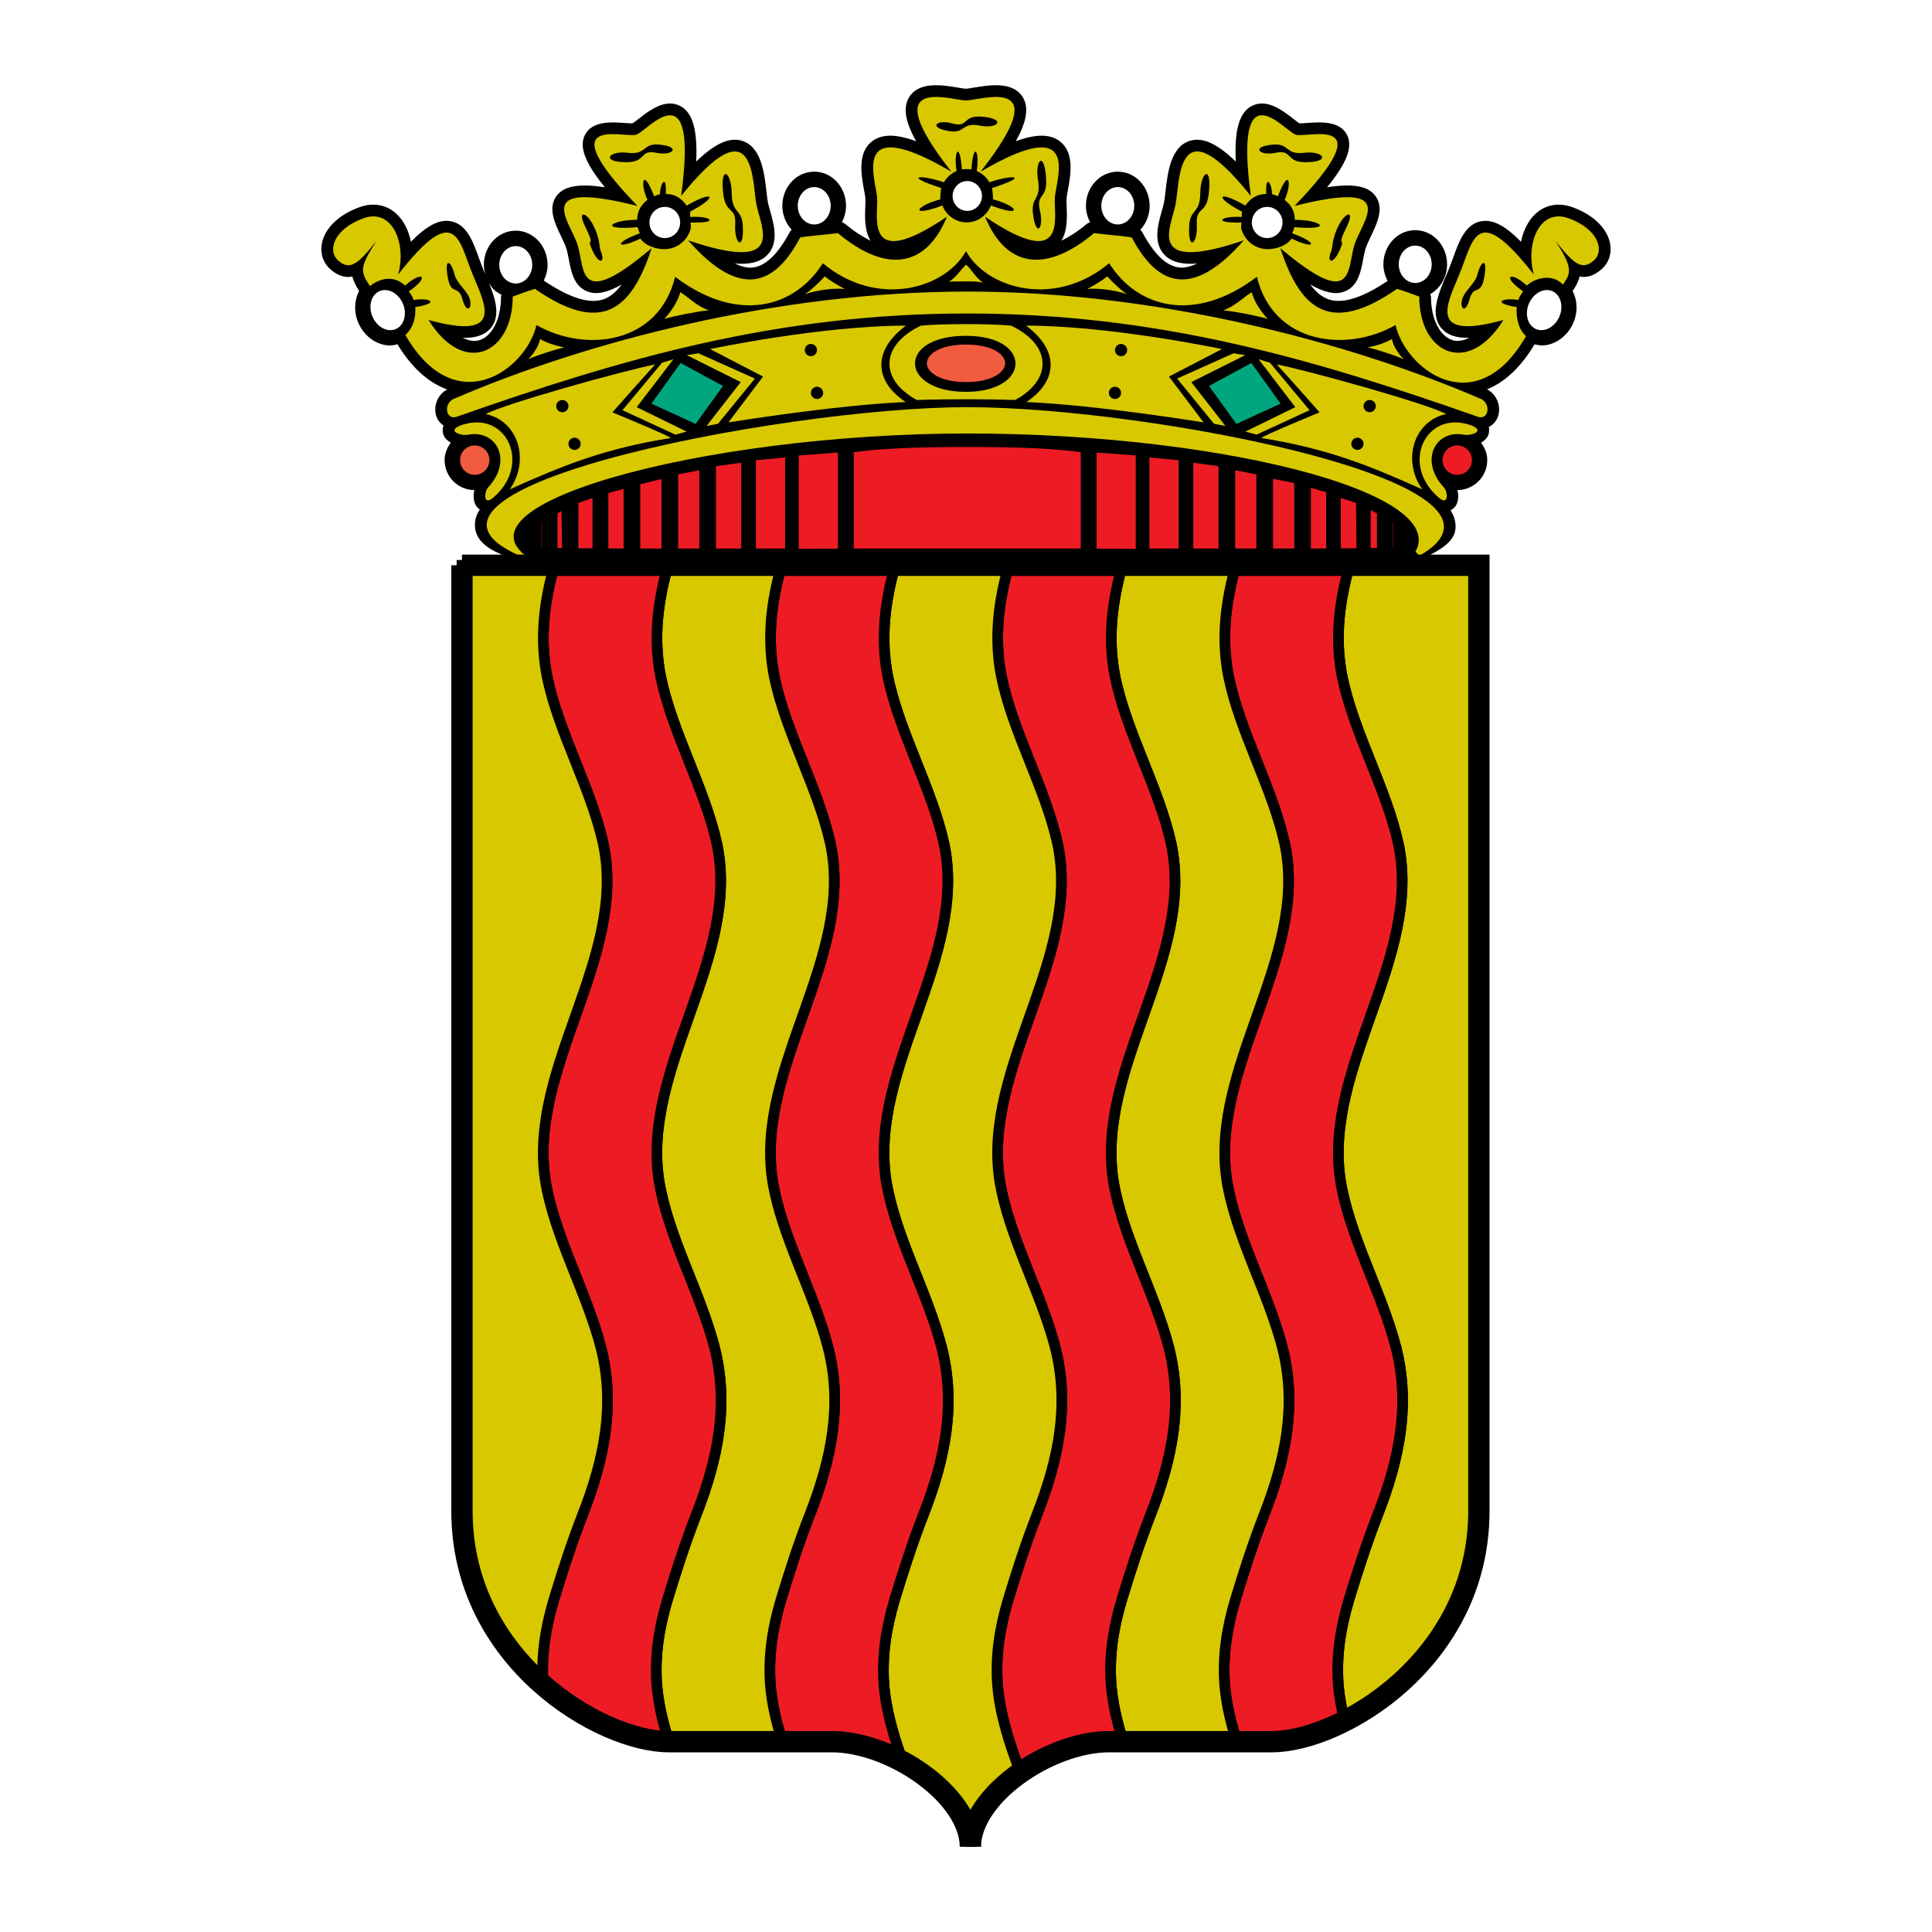
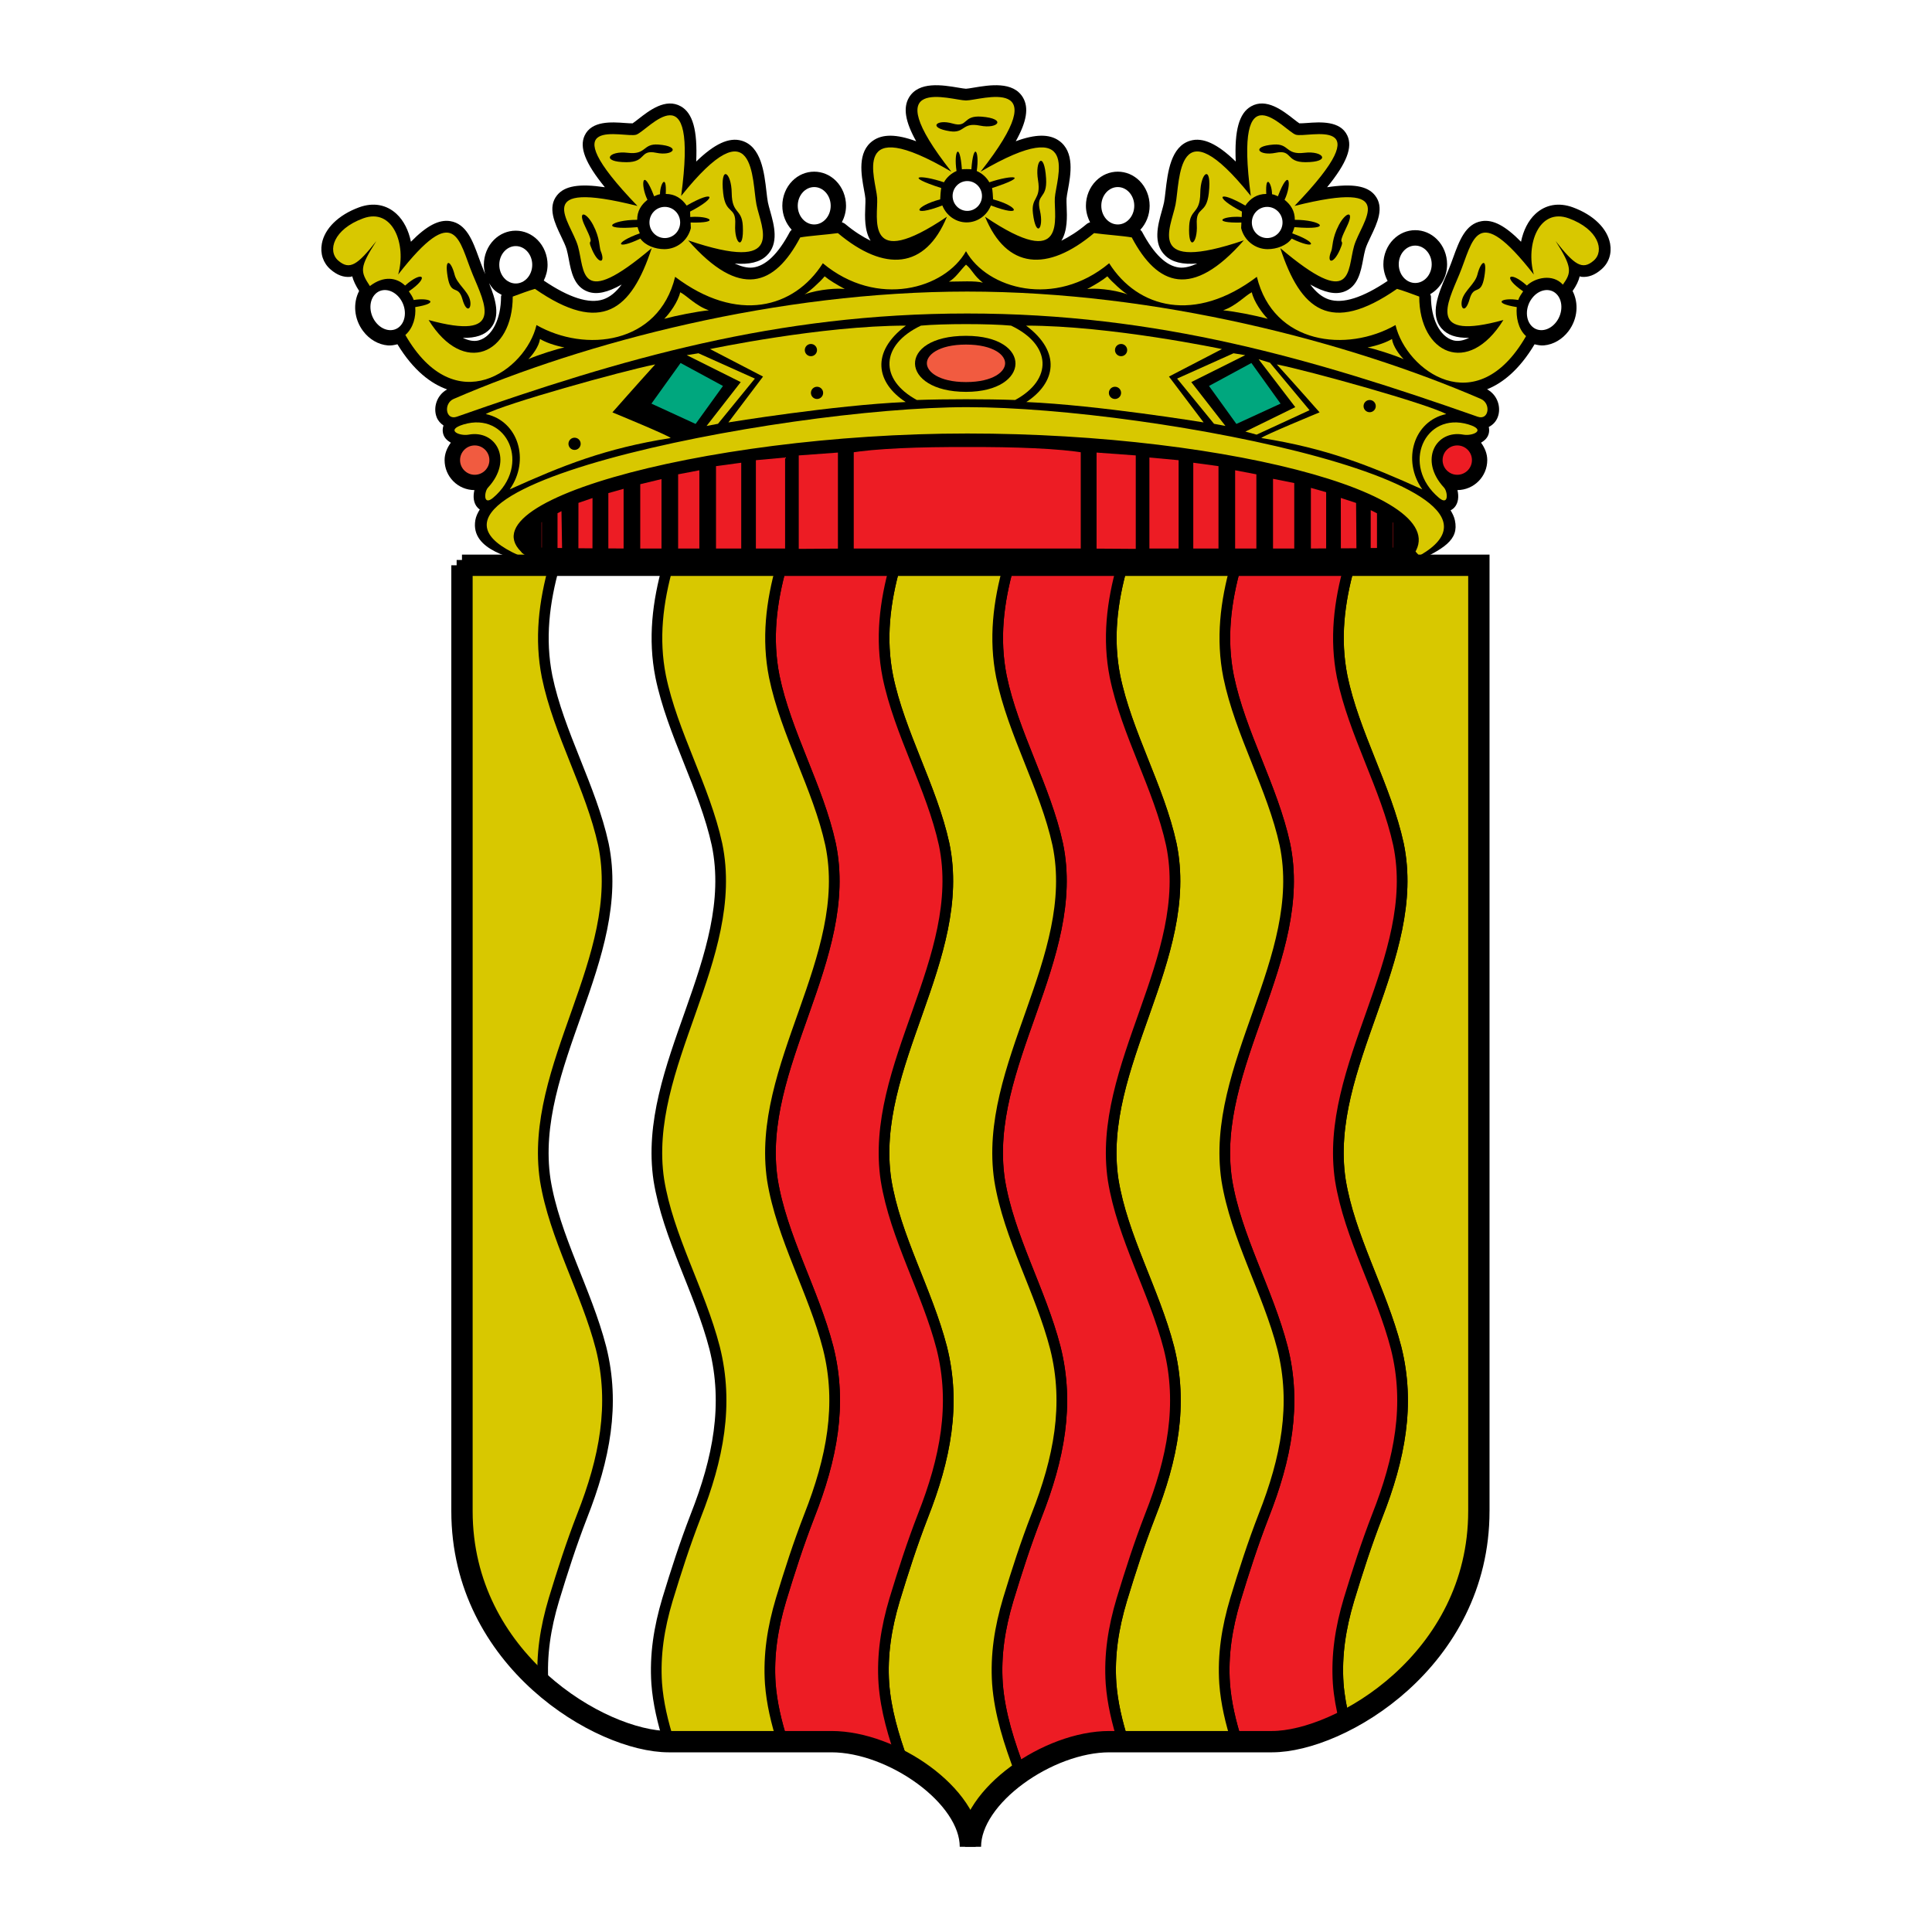
<svg xmlns="http://www.w3.org/2000/svg" version="1.0" id="Layer_1" x="0px" y="0px" width="192.756px" height="192.756px" viewBox="0 0 192.756 192.756" enable-background="new 0 0 192.756 192.756" xml:space="preserve">
  <g>
    <polygon fill-rule="evenodd" clip-rule="evenodd" fill="#FFFFFF" points="0,0 192.756,0 192.756,192.756 0,192.756 0,0  " />
    <path fill-rule="evenodd" clip-rule="evenodd" d="M160.64,24.306c-0.28-1.517-1.669-2.869-3.714-3.619   c-1.401-0.513-2.729-0.282-3.735,0.653c-0.72,0.668-1.211,1.657-1.438,2.78c-1.578-1.604-2.797-2.235-3.917-2.057   c-1.626,0.258-2.249,1.975-2.852,3.635c-0.148,0.41-0.303,0.834-0.47,1.236l-0.229,0.543c-0.779,1.834-1.664,3.914-0.453,5.297   c0.576,0.659,1.461,0.958,2.746,0.931c-0.551,0.265-1.097,0.391-1.605,0.246c-1.318-0.375-2.205-2.128-2.205-4.362   c0-0.088-0.057-0.157-0.075-0.241c0.996-0.575,1.683-1.688,1.683-2.982c0-0.939-0.366-1.845-1.008-2.486   c-0.589-0.59-1.36-0.915-2.171-0.915c-0.81,0-1.579,0.325-2.17,0.915c-0.641,0.64-1.008,1.546-1.008,2.486   c0,0.588,0.158,1.156,0.424,1.661c-2.49,1.675-4.474,2.313-5.874,1.844c-0.67-0.225-1.278-0.721-1.843-1.483   c1.419,0.804,2.486,1.027,3.36,0.717c1.401-0.497,1.686-2.009,1.914-3.224c0.068-0.364,0.133-0.707,0.219-1.007   c0.1-0.354,0.33-0.833,0.553-1.295c0.617-1.287,1.388-2.889,0.394-4.106c-0.751-0.921-2.188-1.177-4.763-0.792   c1.973-2.418,2.563-3.994,2.018-5.16c-0.702-1.494-2.701-1.347-4.025-1.25c-0.268,0.019-0.596,0.041-0.759,0.034   c-0.129-0.082-0.366-0.264-0.557-0.415c-1.093-0.856-2.744-2.148-4.269-1.274c-1.174,0.671-1.663,2.375-1.521,5.502   c-1.829-1.775-3.28-2.442-4.526-2.083c-1.966,0.566-2.265,3.178-2.484,5.085c-0.047,0.415-0.091,0.807-0.144,1.067   c-0.051,0.251-0.137,0.56-0.229,0.886c-0.384,1.364-0.908,3.232,0.358,4.435c0.684,0.648,1.711,0.903,3.184,0.784   c-0.642,0.289-1.253,0.464-1.802,0.399c-1.287-0.15-2.529-1.345-3.697-3.551c-0.044-0.084-0.119-0.142-0.182-0.211   c0.574-0.616,0.931-1.465,0.931-2.401c0-0.939-0.367-1.845-1.009-2.485c-0.589-0.59-1.36-0.915-2.171-0.915   c-0.81,0-1.58,0.325-2.17,0.915c-0.641,0.641-1.008,1.546-1.008,2.485c0,0.583,0.156,1.144,0.416,1.646   c-0.125,0.046-0.248,0.1-0.352,0.187c-0.881,0.739-1.715,1.259-2.513,1.656c0.623-1.007,0.569-2.398,0.527-3.407   c-0.012-0.308-0.022-0.599-0.012-0.788c0.012-0.186,0.071-0.514,0.135-0.861c0.28-1.517,0.702-3.81-0.892-4.927   c-0.959-0.673-2.345-0.665-4.308,0.059c1.1-1.965,1.317-3.351,0.717-4.364c-0.976-1.645-3.352-1.247-4.923-0.983   c-0.274,0.046-0.648,0.109-0.762,0.109s-0.488-0.063-0.762-0.109c-1.572-0.263-3.947-0.662-4.923,0.983   c-0.601,1.013-0.383,2.399,0.717,4.364c-1.963-0.724-3.348-0.732-4.308-0.059c-1.594,1.118-1.171,3.41-0.893,4.927   c0.064,0.347,0.125,0.675,0.136,0.861c0.012,0.189,0,0.479-0.013,0.787c-0.041,1.008-0.096,2.4,0.529,3.408   c-0.799-0.397-1.632-0.917-2.514-1.656c-0.104-0.087-0.226-0.141-0.35-0.187c0.256-0.49,0.415-1.046,0.415-1.646   c0-0.939-0.367-1.845-1.007-2.485c-0.59-0.59-1.361-0.915-2.171-0.915s-1.581,0.325-2.171,0.915   c-0.64,0.641-1.007,1.546-1.007,2.485c0,0.899,0.344,1.761,0.935,2.396c-0.065,0.071-0.142,0.13-0.187,0.217   c-1.167,2.206-2.411,3.4-3.697,3.551c-0.549,0.065-1.16-0.11-1.802-0.399c1.473,0.12,2.501-0.136,3.183-0.784   c1.268-1.203,0.743-3.071,0.359-4.435c-0.092-0.327-0.178-0.635-0.229-0.886c-0.052-0.261-0.097-0.653-0.145-1.067   c-0.218-1.907-0.519-4.519-2.483-5.085c-1.246-0.359-2.697,0.308-4.527,2.083c0.143-3.127-0.346-4.831-1.52-5.502   c-1.526-0.874-3.176,0.418-4.269,1.274c-0.192,0.151-0.428,0.333-0.557,0.415c-0.163,0.007-0.492-0.015-0.758-0.034   c-1.323-0.097-3.325-0.244-4.025,1.25c-0.547,1.167,0.044,2.742,2.017,5.16c-2.576-0.385-4.011-0.129-4.763,0.792   c-0.994,1.217-0.224,2.819,0.395,4.106c0.222,0.462,0.451,0.94,0.552,1.295c0.085,0.299,0.15,0.643,0.219,1.006   c0.229,1.215,0.513,2.727,1.914,3.224c0.874,0.311,1.942,0.087,3.36-0.717c-0.565,0.762-1.173,1.259-1.843,1.483   c-1.411,0.473-3.412-0.173-5.93-1.878c0.234-0.474,0.379-1.004,0.379-1.576c0-0.939-0.367-1.845-1.007-2.486   c-0.59-0.59-1.361-0.915-2.171-0.915c-0.81,0-1.581,0.325-2.171,0.915c-0.64,0.641-1.008,1.546-1.008,2.486   c0,0.322,0.059,0.635,0.141,0.94l-0.178-0.423c-0.167-0.402-0.32-0.827-0.47-1.237c-0.602-1.66-1.225-3.376-2.852-3.635   c-1.121-0.178-2.339,0.452-3.917,2.057c-0.227-1.123-0.718-2.111-1.438-2.78c-1.007-0.935-2.333-1.167-3.735-0.653   c-2.045,0.75-3.433,2.102-3.714,3.619c-0.184,0.998,0.131,1.937,0.864,2.574c0.648,0.564,1.295,0.807,1.98,0.743   c0.065-0.006,0.125-0.042,0.188-0.054c0.115,0.445,0.34,0.917,0.687,1.461c-0.625,1.202-0.523,2.784,0.404,4.011   c0.62,0.822,1.514,1.34,2.452,1.422c0.335,0.03,0.654-0.035,0.966-0.114c1.624,2.669,3.391,3.947,4.958,4.505   c-1.077,0.596-1.403,1.856-1.043,2.776c0.143,0.364,0.394,0.624,0.682,0.824c-0.109,0.297-0.093,0.581-0.042,0.793   c0.105,0.435,0.412,0.712,0.771,0.922c-0.372,0.509-0.62,1.093-0.62,1.735c0,0.801,0.312,1.554,0.878,2.12   c0.561,0.561,1.305,0.867,2.096,0.874c-0.146,0.614-0.114,1.299,0.332,1.766c0.023,0.024,0.095,0.094,0.205,0.169   c-0.219,0.351-0.383,0.704-0.444,1.064c-0.53,3.122,4.062,3.838,5.591,4.373c0.576,0.202,17.776,0.157,17.882,0.157   c0,0,13.654,0,13.742,0h11.856l17.335,0.038c0.088,0,12.534-0.038,12.64-0.038c0,0,13.793,0.082,14.316-0.157   c3.295-1.497,4.796-2.386,4.367-4.364c-0.072-0.335-0.23-0.664-0.427-0.988c0.192-0.104,0.317-0.22,0.35-0.254   c0.446-0.467,0.479-1.152,0.333-1.766c1.642-0.014,2.974-1.349,2.974-2.994c0-0.643-0.249-1.227-0.62-1.735   c0.358-0.211,0.665-0.488,0.771-0.922c0.042-0.177,0.06-0.405,0.002-0.649c0.389-0.193,0.711-0.517,0.888-0.968   c0.362-0.925,0.032-2.197-1.06-2.789c1.514-0.605,3.193-1.901,4.74-4.489c0.304,0.073,0.61,0.138,0.935,0.109   c0.938-0.083,1.831-0.601,2.451-1.422c0.924-1.223,1.03-2.802,0.408-4.003c0.372-0.53,0.598-1.002,0.708-1.466   c0.062,0.011,0.117,0.045,0.181,0.051c0.686,0.064,1.332-0.178,1.98-0.743C160.509,26.242,160.823,25.304,160.64,24.306   L160.64,24.306z M48.791,28.246c0.142,0.237,0.301,0.462,0.496,0.658c0.223,0.222,0.49,0.367,0.756,0.512   c-0.01,0.062-0.055,0.111-0.055,0.175c0,2.234-0.887,3.987-2.206,4.362c-0.508,0.145-1.054,0.019-1.605-0.246   c1.285,0.028,2.17-0.272,2.747-0.931C49.967,31.582,49.452,29.871,48.791,28.246L48.791,28.246z" />
    <path fill-rule="evenodd" clip-rule="evenodd" fill="#D8C800" d="M91.882,32.488c-4.065,1.932-4.167,5.387-0.406,7.42   c2.846-0.102,6.959-0.102,9.805,0c3.761-2.033,3.659-5.488-0.406-7.42C98.739,32.285,94.016,32.285,91.882,32.488L91.882,32.488z" />
    <path fill-rule="evenodd" clip-rule="evenodd" d="M96.378,39.095c6.481,0,6.685-5.59,0-5.59   C89.443,33.505,89.748,39.095,96.378,39.095L96.378,39.095z" />
    <path fill-rule="evenodd" clip-rule="evenodd" fill="#D8C800" d="M96.503,31.278c-19.084,0-34.534,4.534-50.923,10.298   c-1.127,0.396-1.353-1.328-0.319-1.775c13.167-5.689,32.29-10.712,51.243-10.712c18.952,0,38.075,5.023,51.241,10.712   c1.035,0.447,0.81,2.171-0.318,1.775C131.036,35.812,115.586,31.278,96.503,31.278L96.503,31.278z" />
    <path fill-rule="evenodd" clip-rule="evenodd" fill="#D8C800" d="M96.503,43.25c-26.584,0-53.218,7.357-43.035,12.83   c-19.546-6.84,24.366-15.458,43.035-15.458c18.668,0,60.117,8.07,43.856,15.458C147.257,49.787,123.087,43.25,96.503,43.25   L96.503,43.25z" />
    <polygon fill-rule="evenodd" clip-rule="evenodd" fill="#ED1C24" stroke="#000000" stroke-width="1.064" stroke-miterlimit="2.613" points="   79.159,44.943 84.132,44.58 84.132,55.263 79.159,55.296 79.159,44.943  " />
    <polygon fill-rule="evenodd" clip-rule="evenodd" fill="#ED1C24" stroke="#000000" stroke-width="1.064" stroke-miterlimit="2.613" points="   74.883,45.428 78.861,45.064 78.861,55.259 74.883,55.259 74.883,45.428  " />
    <polygon fill-rule="evenodd" clip-rule="evenodd" fill="#ED1C24" stroke="#000000" stroke-width="1.064" stroke-miterlimit="2.613" points="   70.905,46.042 74.485,45.557 74.485,55.259 70.905,55.259 70.905,46.042  " />
    <polygon fill-rule="evenodd" clip-rule="evenodd" fill="#ED1C24" stroke="#000000" stroke-width="1.064" stroke-miterlimit="2.613" points="   67.125,46.883 70.308,46.277 70.308,55.259 67.125,55.259 67.125,46.883  " />
    <polygon fill-rule="evenodd" clip-rule="evenodd" fill="#ED1C24" stroke="#000000" stroke-width="1.064" stroke-miterlimit="2.613" points="   63.346,47.888 66.529,47.125 66.529,55.259 63.346,55.259 63.346,47.888  " />
    <polygon fill-rule="evenodd" clip-rule="evenodd" fill="#ED1C24" stroke="#000000" stroke-width="1.064" stroke-miterlimit="2.613" points="   60.163,48.794 62.749,48.067 62.749,55.259 60.163,55.244 60.163,48.794  " />
    <polygon fill-rule="evenodd" clip-rule="evenodd" fill="#ED1C24" stroke="#000000" stroke-width="1.064" stroke-miterlimit="2.613" points="   57.18,49.793 59.648,48.944 59.642,55.244 57.174,55.229 57.18,49.793  " />
    <polygon fill-rule="evenodd" clip-rule="evenodd" fill="#ED1C24" stroke="#000000" stroke-width="1.064" stroke-miterlimit="2.613" points="   55.092,50.884 56.536,50.12 56.62,55.214 55.092,55.2 55.092,50.884  " />
    <polygon fill-rule="evenodd" clip-rule="evenodd" fill="#ED1C24" stroke="#000000" stroke-width="1.064" stroke-miterlimit="2.613" points="   53.5,51.816 54.594,51.127 54.594,55.17 53.5,55.155 53.5,51.816  " />
    <path fill-rule="evenodd" clip-rule="evenodd" fill="#ED1C24" stroke="#000000" stroke-width="1.064" stroke-miterlimit="2.613" d="   M52.188,54.082c0-1.476,0.797-1.728,0.797-1.728v2.64l-0.512-0.223C52.473,54.771,52.188,54.268,52.188,54.082L52.188,54.082z" />
    <polygon fill-rule="evenodd" clip-rule="evenodd" fill="#ED1C24" stroke="#000000" stroke-width="1.064" stroke-miterlimit="2.613" points="   113.847,44.943 108.873,44.58 108.873,55.263 113.847,55.296 113.847,44.943  " />
    <polygon fill-rule="evenodd" clip-rule="evenodd" fill="#ED1C24" stroke="#000000" stroke-width="1.064" stroke-miterlimit="2.613" points="   118.122,45.428 114.144,45.064 114.144,55.259 118.122,55.259 118.122,45.428  " />
    <polygon fill-rule="evenodd" clip-rule="evenodd" fill="#ED1C24" stroke="#000000" stroke-width="1.064" stroke-miterlimit="2.613" points="   122.101,46.042 118.521,45.557 118.521,55.259 122.101,55.259 122.101,46.042  " />
    <polygon fill-rule="evenodd" clip-rule="evenodd" fill="#ED1C24" stroke="#000000" stroke-width="1.064" stroke-miterlimit="2.613" points="   125.88,46.883 122.698,46.277 122.698,55.259 125.88,55.259 125.88,46.883  " />
    <polygon fill-rule="evenodd" clip-rule="evenodd" fill="#ED1C24" stroke="#000000" stroke-width="1.064" stroke-miterlimit="2.613" points="   129.66,47.753 126.478,47.125 126.478,55.259 129.66,55.259 129.66,47.753  " />
    <polygon fill-rule="evenodd" clip-rule="evenodd" fill="#ED1C24" stroke="#000000" stroke-width="1.064" stroke-miterlimit="2.613" points="   132.842,48.702 130.256,47.974 130.256,55.259 132.842,55.244 132.842,48.702  " />
    <polygon fill-rule="evenodd" clip-rule="evenodd" fill="#ED1C24" stroke="#000000" stroke-width="1.064" stroke-miterlimit="2.613" points="   135.826,49.793 133.24,48.944 133.247,55.244 135.866,55.229 135.826,49.793  " />
    <polygon fill-rule="evenodd" clip-rule="evenodd" fill="#ED1C24" stroke="#000000" stroke-width="1.064" stroke-miterlimit="2.613" points="   137.914,50.884 136.224,50.036 136.224,55.214 137.914,55.2 137.914,50.884  " />
    <polygon fill-rule="evenodd" clip-rule="evenodd" fill="#ED1C24" stroke="#000000" stroke-width="1.064" stroke-miterlimit="2.613" points="   139.506,51.849 138.412,51.127 138.412,55.17 139.506,55.155 139.506,51.849  " />
    <path fill-rule="evenodd" clip-rule="evenodd" fill="#ED1C24" stroke="#000000" stroke-width="1.064" stroke-miterlimit="2.613" d="   M140.699,54.45c-0.029-1.728-0.697-2.251-0.697-2.251v2.912l0.437-0.086C140.438,55.024,140.705,54.804,140.699,54.45   L140.699,54.45z" />
    <path fill-rule="evenodd" clip-rule="evenodd" fill="#ED1C24" stroke="#000000" stroke-width="1.064" stroke-miterlimit="2.613" d="   M96.503,44.072c4.656-0.028,9.333,0.144,11.856,0.599v10.588H96.503H84.646V44.671C87.169,44.216,91.847,44.044,96.503,44.072   L96.503,44.072z" />
    <path fill-rule="evenodd" clip-rule="evenodd" fill="#D8C800" d="M96.378,10.024c-1.449,0-9.202-2.742-1.453,7.11   c-10.219-5.986-7.524,0.748-7.411,2.619c0.112,1.871-1.349,7.482,6.961,1.871c-2.157,5.243-6.217,5.544-10.878,1.634   c-1.108,0.154-2.928,0.277-3.759,0.431c-2.555,4.832-6.014,6.185-11.18,0.292c9.863,3.34,7.281-1.235,6.815-3.563   c-0.466-2.327-0.064-10.174-7.515-0.865c1.746-12.928-3.312-6.504-4.476-6.117c-1.165,0.388-8.848-2.198,0.116,7.111   c-10.826-2.715-6.636,1.552-5.937,4.008c0.698,2.457,0.024,6.408,7.359,0.202c-2.023,6.169-4.994,8.682-11.646,4.064   c-0.554,0.154-1.386,0.461-2.218,0.769c0,5.696-4.879,8.009-8.394,2.338c7.635,2.099,5.628-1.583,4.399-4.544   c-1.403-3.379-1.642-7.417-7.438,0.007c0.851-2.996-0.522-6.693-3.491-5.605c-2.968,1.087-3.591,3.249-2.484,4.213   c1.143,0.995,1.944,0.414,3.802-1.95c-1.693,2.649-1.619,3.013-0.646,4.491c1.39-1.062,2.67-0.853,3.514-0.048   c1.733-1.55,2.519-0.888,0.373,0.574c0.187,0.274,0.378,0.54,0.485,0.865c1.568-0.267,2.723,0.296,0.152,0.709   c0.083,0.953-0.187,2.076-0.985,2.781c4.961,8.633,12.029,3.521,13.082-0.991c4.851,2.771,12.179,1.955,13.833-4.812   c6.166,4.662,11.879,3.158,14.736-1.354c5.413,4.512,12.179,2.557,14.284-1.203c2.104,3.759,8.872,5.714,14.284,1.203   c2.857,4.512,8.571,6.016,14.735,1.354c1.654,6.767,8.983,7.582,13.834,4.812c1.053,4.511,8.062,9.739,13.023,1.105   c-0.798-0.706-1.01-1.942-0.927-2.896c-2.571-0.413-1.416-0.976,0.151-0.709c0.107-0.326,0.3-0.591,0.486-0.865   c-2.146-1.462-1.361-2.124,0.372-0.574c0.844-0.805,2.586-1.201,3.593-0.093c0.855-1.208,0.968-1.701-0.725-4.35   c1.857,2.363,2.659,2.945,3.802,1.95c1.108-0.964,0.484-3.126-2.483-4.213c-2.97-1.087-4.342,2.61-3.491,5.605   c-5.797-7.423-6.035-3.386-7.438-0.007c-1.229,2.961-3.235,6.644,4.398,4.544c-3.515,5.671-8.395,3.358-8.395-2.338   c-0.831-0.308-1.663-0.615-2.217-0.769c-6.652,4.618-9.623,2.105-11.646-4.064c7.335,6.206,6.661,2.254,7.359-0.202   c0.698-2.456,4.889-6.723-5.938-4.008c8.965-9.309,1.281-6.723,0.117-7.111c-1.164-0.388-6.221-6.812-4.476,6.117   c-7.451-9.309-7.049-1.462-7.515,0.865c-0.466,2.328-3.048,6.903,6.814,3.563c-5.165,5.893-8.624,4.54-11.18-0.292   c-0.832-0.154-2.65-0.277-3.76-0.431c-4.661,3.91-8.72,3.609-10.877-1.634c8.31,5.612,6.85,0,6.962-1.871   c0.112-1.871,2.807-8.605-7.412-2.619C105.58,7.282,97.827,10.024,96.378,10.024L96.378,10.024z" />
-     <polygon fill-rule="evenodd" clip-rule="evenodd" fill="#D8C800" points="68.505,43.059 67.387,43.364 62.102,40.925    66.052,36.188 67.184,35.843 63.524,40.62 68.505,43.059  " />
    <polygon fill-rule="evenodd" clip-rule="evenodd" fill="#D8C800" points="70.495,42.498 71.633,42.282 75.314,37.772    69.687,35.247 68.519,35.433 73.902,38.122 70.495,42.498  " />
    <path fill-rule="evenodd" clip-rule="evenodd" fill="#F15B40" stroke="#000000" stroke-width="0.731" stroke-miterlimit="2.613" d="   M96.378,38.485c5.668,0,5.715-4.473,0-4.473C90.662,34.013,90.71,38.485,96.378,38.485L96.378,38.485z" />
    <path fill-rule="evenodd" clip-rule="evenodd" fill="#D8C800" d="M70.842,34.826l5.286,2.744l-3.456,4.574   c0,0,10.571-1.728,17.686-2.033c-2.948-1.931-3.51-4.98,0.023-7.623C81.921,32.488,70.842,34.826,70.842,34.826L70.842,34.826z" />
    <path fill-rule="evenodd" clip-rule="evenodd" d="M80.295,34.928c0-0.337,0.272-0.61,0.609-0.61s0.61,0.273,0.61,0.61   c0,0.336-0.273,0.61-0.61,0.61S80.295,35.265,80.295,34.928L80.295,34.928z" />
    <path fill-rule="evenodd" clip-rule="evenodd" d="M80.905,39.197c0-0.336,0.273-0.61,0.61-0.61s0.61,0.273,0.61,0.61   c0,0.337-0.273,0.61-0.61,0.61S80.905,39.534,80.905,39.197L80.905,39.197z" />
    <polygon fill-rule="evenodd" clip-rule="evenodd" fill="#00A77E" stroke="#000000" stroke-width="0.731" stroke-miterlimit="2.613" points="   67.793,35.741 64.439,40.417 69.521,42.754 72.672,38.384 67.793,35.741  " />
    <path fill-rule="evenodd" clip-rule="evenodd" fill="#D8C800" d="M65.369,36.358c-3.416,0.684-15.027,3.929-16.905,4.953   c3.244,0.683,4.439,4.611,2.391,7.515c5.293-2.391,9.562-4.1,16.052-5.124c0-0.17-5.806-2.561-5.806-2.561   S63.662,38.236,65.369,36.358L65.369,36.358z" />
-     <path fill-rule="evenodd" clip-rule="evenodd" d="M55.495,40.518c0-0.337,0.273-0.61,0.61-0.61c0.337,0,0.61,0.273,0.61,0.61   s-0.273,0.61-0.61,0.61C55.768,41.128,55.495,40.855,55.495,40.518L55.495,40.518z" />
    <path fill-rule="evenodd" clip-rule="evenodd" d="M56.715,44.278c0-0.336,0.273-0.609,0.609-0.609c0.337,0,0.61,0.273,0.61,0.609   c0,0.337-0.273,0.61-0.61,0.61C56.988,44.889,56.715,44.615,56.715,44.278L56.715,44.278z" />
    <path fill-rule="evenodd" clip-rule="evenodd" fill="#D8C800" d="M46.246,42.348c4.371-1.321,6.81,4.065,2.948,7.318   c-1.011,0.851-0.88-0.615-0.508-1.016c2.541-2.744,0.813-5.793-1.932-5.285C45.86,43.53,44.375,42.914,46.246,42.348L46.246,42.348   z" />
    <path fill-rule="evenodd" clip-rule="evenodd" fill="#F15B40" stroke="#000000" stroke-width="0.731" stroke-miterlimit="2.613" d="   M45.534,45.905c0-1.011,0.819-1.83,1.829-1.83c1.011,0,1.83,0.819,1.83,1.83c0,1.01-0.819,1.83-1.83,1.83   C46.353,47.735,45.534,46.916,45.534,45.905L45.534,45.905z" />
    <polygon fill-rule="evenodd" clip-rule="evenodd" fill="#D8C800" points="124.252,43.059 125.37,43.364 130.654,40.925    126.704,36.188 125.572,35.843 129.231,40.62 124.252,43.059  " />
    <polygon fill-rule="evenodd" clip-rule="evenodd" fill="#D8C800" points="122.262,42.498 121.122,42.282 117.441,37.772    123.068,35.247 124.236,35.433 118.854,38.122 122.262,42.498  " />
    <path fill-rule="evenodd" clip-rule="evenodd" fill="#D8C800" d="M121.913,34.826l-5.285,2.744l3.456,4.574   c0,0-10.571-1.728-17.686-2.033c2.947-1.931,3.511-4.98-0.024-7.623C110.835,32.488,121.913,34.826,121.913,34.826L121.913,34.826z   " />
    <path fill-rule="evenodd" clip-rule="evenodd" d="M112.46,34.928c0-0.337-0.272-0.61-0.608-0.61c-0.337,0-0.61,0.273-0.61,0.61   c0,0.336,0.273,0.61,0.61,0.61C112.188,35.538,112.46,35.265,112.46,34.928L112.46,34.928z" />
    <path fill-rule="evenodd" clip-rule="evenodd" d="M111.852,39.197c0-0.336-0.273-0.61-0.61-0.61s-0.61,0.273-0.61,0.61   c0,0.337,0.273,0.61,0.61,0.61S111.852,39.534,111.852,39.197L111.852,39.197z" />
    <polygon fill-rule="evenodd" clip-rule="evenodd" fill="#00A77E" stroke="#000000" stroke-width="0.731" stroke-miterlimit="2.613" points="   124.962,35.741 128.317,40.417 123.235,42.754 120.084,38.384 124.962,35.741  " />
    <path fill-rule="evenodd" clip-rule="evenodd" fill="#D8C800" d="M127.387,36.358c3.415,0.684,15.026,3.929,16.905,4.953   c-3.244,0.683-4.439,4.611-2.39,7.515c-5.294-2.391-9.563-4.1-16.053-5.124c0-0.17,5.806-2.561,5.806-2.561   S129.095,38.236,127.387,36.358L127.387,36.358z" />
    <path fill-rule="evenodd" clip-rule="evenodd" d="M137.261,40.518c0-0.337-0.272-0.61-0.609-0.61s-0.61,0.273-0.61,0.61   s0.273,0.61,0.61,0.61S137.261,40.855,137.261,40.518L137.261,40.518z" />
-     <path fill-rule="evenodd" clip-rule="evenodd" d="M136.041,44.278c0-0.336-0.272-0.609-0.609-0.609s-0.61,0.273-0.61,0.609   c0,0.337,0.273,0.61,0.61,0.61S136.041,44.615,136.041,44.278L136.041,44.278z" />
    <path fill-rule="evenodd" clip-rule="evenodd" fill="#D8C800" d="M146.51,42.348c-4.37-1.321-6.809,4.065-2.947,7.318   c1.011,0.851,0.879-0.615,0.509-1.016c-2.541-2.744-0.814-5.793,1.931-5.285C146.896,43.53,148.382,42.914,146.51,42.348   L146.51,42.348z" />
    <path fill-rule="evenodd" clip-rule="evenodd" fill="#ED1C24" stroke="#000000" stroke-width="0.731" stroke-miterlimit="2.613" d="   M143.562,45.905c0-1.011,0.819-1.83,1.829-1.83c1.011,0,1.83,0.819,1.83,1.83c0,1.01-0.819,1.83-1.83,1.83   C144.382,47.735,143.562,46.916,143.562,45.905L143.562,45.905z" />
    <path fill-rule="evenodd" clip-rule="evenodd" fill="#D8C800" d="M53.877,33.821c-0.105,0.742-0.741,1.589-1.165,2.014   c0.954-0.424,2.967-1.06,3.603-1.166C55.255,34.458,54.408,34.139,53.877,33.821L53.877,33.821z" />
    <path fill-rule="evenodd" clip-rule="evenodd" fill="#D8C800" d="M67.864,29.159c-0.212,0.954-1.06,2.119-1.589,2.649   c1.166-0.317,3.285-0.741,4.45-0.848C69.454,30.536,68.5,29.477,67.864,29.159L67.864,29.159z" />
    <path fill-rule="evenodd" clip-rule="evenodd" fill="#D8C800" d="M82.274,27.569c-0.423,0.529-1.589,1.589-2.013,1.801   c1.483-0.53,3.391-0.636,4.026-0.53C83.334,28.311,82.805,27.993,82.274,27.569L82.274,27.569z" />
    <path fill-rule="evenodd" clip-rule="evenodd" fill="#D8C800" d="M96.378,26.403c-0.541,0.53-1.07,1.378-1.707,1.695   c1.06,0,2.649-0.105,3.391,0.106C97.108,27.463,97.024,26.933,96.378,26.403L96.378,26.403z" />
    <path fill-rule="evenodd" clip-rule="evenodd" fill="#D8C800" d="M138.878,33.821c0.105,0.742,0.742,1.589,1.166,2.014   c-0.954-0.424-2.968-1.06-3.604-1.166C137.501,34.458,138.348,34.139,138.878,33.821L138.878,33.821z" />
    <path fill-rule="evenodd" clip-rule="evenodd" fill="#D8C800" d="M124.892,29.159c0.212,0.954,1.061,2.119,1.589,2.649   c-1.165-0.317-3.285-0.741-4.45-0.848C123.302,30.536,124.256,29.477,124.892,29.159L124.892,29.159z" />
    <path fill-rule="evenodd" clip-rule="evenodd" fill="#D8C800" d="M110.481,27.569c0.424,0.529,1.589,1.589,2.013,1.801   c-1.482-0.53-3.391-0.636-4.026-0.53C109.422,28.311,109.951,27.993,110.481,27.569L110.481,27.569z" />
    <path fill-rule="evenodd" clip-rule="evenodd" d="M46.132,29.841c-0.431-1.53-1.137-0.242-1.47-2.23   c-0.333-1.99,0.341-1.606,0.693-0.213c0.231,0.917,1.281,1.591,1.523,2.482C47.122,30.771,46.562,31.372,46.132,29.841   L46.132,29.841z" />
    <path fill-rule="evenodd" clip-rule="evenodd" d="M58.381,22.598c-0.806-1.653,0.088-1.49,0.792-0.158   c0.703,1.333,0.611,2.247,0.759,2.603c0.507,1.213-0.182,1.397-0.847-0.097C58.42,23.451,59.521,24.937,58.381,22.598   L58.381,22.598z" />
    <path fill-rule="evenodd" clip-rule="evenodd" d="M62.621,15.244c-1.901-0.235-2.746,0.938-0.106,0.938   c2.01,0,1.268-1.29,2.957-0.938c1.69,0.352,2.552-0.648,0.212-0.822C64.099,14.305,64.521,15.478,62.621,15.244L62.621,15.244z" />
    <path fill-rule="evenodd" clip-rule="evenodd" d="M73.004,19.269c-0.022-2.124-1.174-2.913-0.852-0.002   c0.245,2.214,1.307,1.239,1.199,3.145c-0.108,1.906,0.89,2.733,0.76,0.133C74.023,20.784,73.026,21.393,73.004,19.269   L73.004,19.269z" />
    <path fill-rule="evenodd" clip-rule="evenodd" fill="#D8C800" d="M89.318,17.973c0.331-2.016-0.628-2.998-0.806-0.176   c-0.135,2.147,1.032,1.44,0.613,3.223c-0.418,1.783,0.39,2.77,0.698,0.281C90.031,19.616,88.986,19.988,89.318,17.973   L89.318,17.973z" />
    <path fill-rule="evenodd" clip-rule="evenodd" d="M97.771,12.533c1.815,0.368,2.699-0.698,0.158-0.895   c-1.933-0.151-1.298,1.146-2.902,0.682c-1.604-0.465-2.494,0.433-0.253,0.774C96.291,13.326,95.956,12.166,97.771,12.533   L97.771,12.533z" />
    <path fill-rule="evenodd" clip-rule="evenodd" d="M68.508,20.512c2.852-1.642,3.09-0.812,0.344,0.596l0.016,0.543   c1.958-0.156,3.111,0.627,0.034,0.55l0.025,0.555c-0.291,1.206-1.364,2.102-2.646,2.102c-0.907,0-1.898-0.36-2.393-1.052   c-2.429,1.173-2.698,0.415-0.057-0.524c-0.059-0.15-0.183-0.458-0.216-0.62c-4.013,0.352-2.684-0.732-0.043-0.732   c0-0.878,0.392-1.491,1.024-1.996c-0.739-1.524-0.496-3.399,0.666-0.35c0.202-0.088,0.362-0.17,0.586-0.206   c0-1.056,0.681-2.14,0.576-0.028C67.343,19.349,68.015,19.804,68.508,20.512L68.508,20.512z" />
    <path fill-rule="evenodd" clip-rule="evenodd" d="M103.563,17.973c-0.332-2.016,0.629-2.998,0.805-0.176   c0.136,2.147-1.032,1.44-0.612,3.223c0.417,1.783-0.391,2.77-0.698,0.281C102.85,19.616,103.895,19.988,103.563,17.973   L103.563,17.973z" />
    <path fill-rule="evenodd" clip-rule="evenodd" d="M96.44,22.188c-1.105,0-2.035-0.711-2.423-1.689   c-3.26,1.245-2.761,0.07-0.214-0.609c0-0.21,0.056-0.935,0.102-1.131c-3.871-1.245-2.072-1.364,0.271-0.572   c0.283-0.5,0.73-0.897,1.257-1.125c-0.306-2.037,0.331-2.996,0.535-0.168c0.159-0.03,0.788-0.03,0.946,0   c0.204-2.828,0.841-1.869,0.535,0.168c0.528,0.228,0.974,0.625,1.257,1.125c2.343-0.792,4.143-0.672,0.271,0.572   c0.046,0.197,0.103,0.921,0.103,1.131c2.547,0.679,3.046,1.854-0.215,0.609C98.477,21.477,97.545,22.188,96.44,22.188L96.44,22.188   z" />
    <path fill-rule="evenodd" clip-rule="evenodd" d="M146.624,29.841c0.431-1.53,1.137-0.242,1.469-2.23   c0.333-1.99-0.341-1.606-0.693-0.213c-0.23,0.917-1.28,1.591-1.523,2.482C145.634,30.771,146.193,31.372,146.624,29.841   L146.624,29.841z" />
    <path fill-rule="evenodd" clip-rule="evenodd" d="M134.375,22.598c0.806-1.653-0.089-1.49-0.791-0.158   c-0.705,1.333-0.612,2.247-0.761,2.603c-0.506,1.213,0.183,1.397,0.848-0.097C134.335,23.451,133.234,24.937,134.375,22.598   L134.375,22.598z" />
    <path fill-rule="evenodd" clip-rule="evenodd" d="M130.136,15.244c1.899-0.235,2.746,0.938,0.104,0.938   c-2.009,0-1.267-1.29-2.956-0.938c-1.689,0.352-2.552-0.648-0.212-0.822C128.657,14.305,128.234,15.478,130.136,15.244   L130.136,15.244z" />
    <path fill-rule="evenodd" clip-rule="evenodd" d="M119.752,19.269c0.022-2.124,1.174-2.913,0.852-0.002   c-0.245,2.214-1.308,1.239-1.199,3.145c0.108,1.906-0.89,2.733-0.76,0.133C118.733,20.784,119.73,21.393,119.752,19.269   L119.752,19.269z" />
    <path fill-rule="evenodd" clip-rule="evenodd" d="M124.247,20.512c-2.851-1.642-3.089-0.812-0.343,0.596l-0.017,0.543   c-1.958-0.156-3.111,0.627-0.033,0.55l-0.025,0.555c0.292,1.206,1.365,2.102,2.646,2.102c0.907,0,1.898-0.36,2.394-1.052   c2.43,1.173,2.697,0.415,0.056-0.524c0.061-0.15,0.184-0.458,0.217-0.62c4.013,0.352,2.685-0.732,0.044-0.732   c0-0.878-0.393-1.491-1.024-1.996c0.739-1.524,0.497-3.399-0.665-0.35c-0.203-0.088-0.363-0.17-0.586-0.206   c0-1.056-0.681-2.14-0.576-0.028C125.413,19.349,124.741,19.804,124.247,20.512L124.247,20.512z" />
    <path fill-rule="evenodd" clip-rule="evenodd" fill="#FFFFFF" stroke="#000000" stroke-width="0.731" stroke-miterlimit="2.613" d="   M155.565,32.336c0.797-1.055,0.769-2.535-0.062-3.307c-0.832-0.771-2.151-0.542-2.948,0.513c-0.798,1.055-0.77,2.535,0.062,3.307   C153.448,33.62,154.768,33.391,155.565,32.336L155.565,32.336z" />
    <path fill-rule="evenodd" clip-rule="evenodd" fill="#FFFFFF" stroke="#000000" stroke-width="0.731" stroke-miterlimit="2.613" d="   M64.431,22.196c0-1.062,0.85-1.921,1.897-1.921c1.048,0,1.897,0.86,1.897,1.921c0,1.061-0.849,1.921-1.897,1.921   C65.28,24.117,64.431,23.257,64.431,22.196L64.431,22.196z" />
    <path fill-rule="evenodd" clip-rule="evenodd" fill="#FFFFFF" stroke="#000000" stroke-width="0.731" stroke-miterlimit="2.613" d="   M94.676,19.553c0-1.024,0.82-1.854,1.831-1.854c1.01,0,1.831,0.83,1.831,1.854c0,1.023-0.82,1.853-1.831,1.853   C95.496,21.406,94.676,20.577,94.676,19.553L94.676,19.553z" />
    <path fill-rule="evenodd" clip-rule="evenodd" fill="#FFFFFF" stroke="#000000" stroke-width="0.731" stroke-miterlimit="2.613" d="   M37.173,32.336c-0.797-1.055-0.769-2.535,0.062-3.307c0.831-0.771,2.15-0.542,2.948,0.513c0.796,1.055,0.769,2.535-0.062,3.307   C39.29,33.62,37.97,33.391,37.173,32.336L37.173,32.336z" />
    <path fill-rule="evenodd" clip-rule="evenodd" fill="#FFFFFF" stroke="#000000" stroke-width="0.731" stroke-miterlimit="2.613" d="   M49.448,26.418c0-1.232,0.9-2.231,2.01-2.231c1.109,0,2.009,0.999,2.009,2.231s-0.899,2.231-2.009,2.231   C50.348,28.649,49.448,27.65,49.448,26.418L49.448,26.418z" />
    <path fill-rule="evenodd" clip-rule="evenodd" fill="#FFFFFF" stroke="#000000" stroke-width="0.731" stroke-miterlimit="2.613" d="   M79.226,20.529c0-1.232,0.899-2.231,2.009-2.231c1.109,0,2.009,0.999,2.009,2.231c0,1.232-0.9,2.231-2.009,2.231   C80.125,22.761,79.226,21.762,79.226,20.529L79.226,20.529z" />
    <path fill-rule="evenodd" clip-rule="evenodd" fill="#FFFFFF" stroke="#000000" stroke-width="0.731" stroke-miterlimit="2.613" d="   M124.531,22.196c0-1.062,0.849-1.921,1.896-1.921s1.897,0.86,1.897,1.921c0,1.061-0.85,1.921-1.897,1.921   S124.531,23.257,124.531,22.196L124.531,22.196z" />
    <path fill-rule="evenodd" clip-rule="evenodd" fill="#FFFFFF" stroke="#000000" stroke-width="0.731" stroke-miterlimit="2.613" d="   M139.188,26.368c0-1.232,0.898-2.231,2.009-2.231s2.01,0.999,2.01,2.231c0,1.232-0.899,2.231-2.01,2.231   S139.188,27.6,139.188,26.368L139.188,26.368z" />
    <path fill-rule="evenodd" clip-rule="evenodd" fill="#FFFFFF" stroke="#000000" stroke-width="0.731" stroke-miterlimit="2.613" d="   M109.512,20.529c0-1.232,0.899-2.231,2.009-2.231c1.11,0,2.01,0.999,2.01,2.231c0,1.232-0.899,2.231-2.01,2.231   C110.411,22.761,109.512,21.762,109.512,20.529L109.512,20.529z" />
    <path fill-rule="evenodd" clip-rule="evenodd" fill="#D8C800" stroke="#000000" stroke-width="1.064" stroke-miterlimit="2.613" d="   M134.644,56.398c-1.04,3.688-1.483,7.34-0.735,11.103c1.166,5.665,4.384,11.079,5.619,16.744c2.348,11.33-7.5,22.157-5.802,33.485   c0.912,5.666,4.099,11.079,5.562,16.744c1.427,5.664,0.357,11.079-1.87,16.743c-1.116,2.886-1.951,5.495-2.829,8.372   c-0.846,2.833-1.265,5.539-1.076,8.372c0.093,1.257,0.328,2.5,0.635,3.739c6.458-3.277,13.4-10.401,13.4-20.935V56.398H134.644   L134.644,56.398z" />
    <path fill-rule="evenodd" clip-rule="evenodd" fill="#ED1C24" stroke="#000000" stroke-width="1.064" stroke-miterlimit="2.613" d="   M134.588,159.589c0.878-2.877,1.713-5.486,2.829-8.372c2.228-5.664,3.297-11.079,1.87-16.743   c-1.463-5.665-4.649-11.078-5.562-16.744c-1.698-11.328,8.149-22.156,5.802-33.485c-1.235-5.665-4.453-11.079-5.619-16.744   c-0.748-3.762-0.305-7.415,0.735-11.103H123.31c-1.039,3.688-1.481,7.34-0.733,11.103c1.168,5.665,4.385,11.079,5.618,16.744   c2.352,11.33-7.497,22.156-5.801,33.485c0.913,5.666,4.101,11.079,5.562,16.744c1.43,5.664,0.355,11.079-1.87,16.743   c-1.118,2.886-1.953,5.495-2.829,8.372c-0.848,2.833-1.265,5.539-1.075,8.372c0.144,1.958,0.607,3.887,1.215,5.805   c1.087,0,2.228,0,3.52,0c1.978,0,4.564-0.713,7.231-2.065c-0.307-1.239-0.542-2.482-0.635-3.739   C133.323,165.128,133.742,162.422,134.588,159.589L134.588,159.589z" />
    <path fill-rule="evenodd" clip-rule="evenodd" fill="#D8C800" stroke="#000000" stroke-width="1.064" stroke-miterlimit="2.613" d="   M123.256,159.589c0.876-2.877,1.711-5.486,2.829-8.372c2.226-5.664,3.3-11.079,1.87-16.743c-1.461-5.665-4.648-11.078-5.562-16.744   c-1.696-11.329,8.152-22.156,5.801-33.485c-1.233-5.665-4.45-11.079-5.618-16.744c-0.748-3.762-0.306-7.415,0.733-11.103h-11.331   c-1.04,3.688-1.482,7.34-0.734,11.103c1.166,5.665,4.383,11.079,5.618,16.744c2.349,11.33-7.499,22.157-5.802,33.485   c0.913,5.666,4.1,11.079,5.562,16.744c1.427,5.664,0.358,11.079-1.87,16.743c-1.116,2.886-1.951,5.495-2.829,8.372   c-0.847,2.833-1.266,5.539-1.076,8.372c0.146,1.958,0.609,3.887,1.216,5.805c4.153,0,7.177,0,11.332,0   c-0.607-1.918-1.071-3.847-1.215-5.805C121.991,165.128,122.408,162.422,123.256,159.589L123.256,159.589z" />
    <path fill-rule="evenodd" clip-rule="evenodd" fill="#ED1C24" stroke="#000000" stroke-width="1.064" stroke-miterlimit="2.613" d="   M111.924,159.589c0.878-2.877,1.713-5.486,2.829-8.372c2.229-5.664,3.297-11.079,1.87-16.743   c-1.463-5.665-4.649-11.078-5.562-16.744c-1.697-11.328,8.15-22.156,5.802-33.485c-1.235-5.665-4.452-11.079-5.618-16.744   c-0.748-3.762-0.306-7.415,0.734-11.103h-11.332c-1.04,3.688-1.482,7.34-0.734,11.103c1.167,5.665,4.384,11.079,5.618,16.744   c2.353,11.33-7.497,22.156-5.802,33.485c0.914,5.666,4.102,11.079,5.562,16.744c1.429,5.664,0.355,11.079-1.871,16.743   c-1.117,2.886-1.952,5.495-2.829,8.372c-0.847,2.833-1.264,5.539-1.075,8.372c0.223,3.015,1.181,5.959,2.299,8.908   c2.649-1.854,5.948-3.104,8.865-3.104c0.485,0,0.93,0,1.384,0c-0.606-1.918-1.07-3.847-1.216-5.805   C110.658,165.128,111.077,162.422,111.924,159.589L111.924,159.589z" />
    <path fill-rule="evenodd" clip-rule="evenodd" fill="#D8C800" stroke="#000000" stroke-width="1.064" stroke-miterlimit="2.613" d="   M100.591,159.589c0.877-2.877,1.712-5.486,2.829-8.372c2.227-5.664,3.3-11.079,1.871-16.743   c-1.461-5.665-4.648-11.078-5.562-16.744c-1.695-11.329,8.154-22.156,5.802-33.485c-1.234-5.665-4.451-11.079-5.618-16.744   c-0.748-3.762-0.306-7.415,0.734-11.103H89.315c-1.04,3.688-1.484,7.34-0.735,11.103c1.166,5.665,4.383,11.079,5.619,16.744   c2.347,11.33-7.501,22.157-5.803,33.485c0.913,5.666,4.099,11.079,5.563,16.744c1.426,5.664,0.358,11.079-1.872,16.743   c-1.116,2.886-1.95,5.495-2.829,8.372c-0.846,2.833-1.264,5.539-1.075,8.372c0.196,2.645,0.962,5.235,1.899,7.823   c3.733,2.033,6.735,5.314,6.735,8.468c0-2.642,2.116-5.369,4.996-7.383c-1.118-2.949-2.076-5.894-2.299-8.908   C99.327,165.128,99.744,162.422,100.591,159.589L100.591,159.589z" />
    <path fill-rule="evenodd" clip-rule="evenodd" fill="#ED1C24" stroke="#000000" stroke-width="1.064" stroke-miterlimit="2.613" d="   M89.259,159.589c0.878-2.877,1.713-5.486,2.829-8.372c2.229-5.664,3.298-11.079,1.872-16.743   c-1.464-5.665-4.65-11.078-5.563-16.744c-1.698-11.328,8.15-22.156,5.803-33.485C92.963,78.58,89.746,73.166,88.58,67.5   c-0.749-3.762-0.305-7.415,0.735-11.103H77.982c-1.04,3.688-1.482,7.34-0.734,11.103c1.167,5.665,4.384,11.079,5.618,16.744   c2.352,11.33-7.498,22.156-5.802,33.485c0.914,5.666,4.101,11.079,5.562,16.744c1.429,5.664,0.355,11.079-1.871,16.743   c-1.118,2.886-1.952,5.495-2.829,8.372c-0.848,2.833-1.264,5.539-1.076,8.372c0.144,1.958,0.608,3.887,1.215,5.805   c1.5,0,3.069,0,4.892,0c2.305,0,4.851,0.777,7.125,2.019c-0.938-2.588-1.704-5.179-1.899-7.823   C87.995,165.128,88.413,162.422,89.259,159.589L89.259,159.589z" />
    <path fill-rule="evenodd" clip-rule="evenodd" fill="#D8C800" stroke="#000000" stroke-width="1.064" stroke-miterlimit="2.613" d="   M77.927,159.589c0.877-2.877,1.711-5.486,2.829-8.372c2.226-5.664,3.3-11.079,1.871-16.743c-1.462-5.665-4.648-11.078-5.562-16.744   c-1.696-11.329,8.154-22.156,5.802-33.485c-1.234-5.665-4.451-11.079-5.618-16.744c-0.748-3.762-0.306-7.415,0.734-11.103H66.651   c-1.04,3.688-1.483,7.34-0.735,11.103c1.166,5.665,4.383,11.079,5.619,16.744c2.348,11.33-7.5,22.157-5.802,33.485   c0.913,5.666,4.099,11.079,5.562,16.744c1.427,5.664,0.357,11.079-1.871,16.743c-1.116,2.886-1.951,5.495-2.829,8.372   c-0.847,2.833-1.265,5.539-1.076,8.372c0.146,1.958,0.61,3.887,1.216,5.805c4.733,0,7.82,0,11.331,0   c-0.607-1.918-1.071-3.847-1.215-5.805C76.663,165.128,77.08,162.422,77.927,159.589L77.927,159.589z" />
-     <path fill-rule="evenodd" clip-rule="evenodd" fill="#ED1C24" stroke="#000000" stroke-width="1.064" stroke-miterlimit="2.613" d="   M66.596,159.589c0.878-2.877,1.712-5.486,2.829-8.372c2.229-5.664,3.298-11.079,1.871-16.743   c-1.464-5.665-4.649-11.078-5.562-16.744c-1.698-11.328,8.149-22.156,5.802-33.485c-1.236-5.665-4.453-11.079-5.619-16.744   c-0.749-3.762-0.305-7.415,0.735-11.103H55.318c-1.04,3.688-1.481,7.34-0.734,11.103c1.167,5.665,4.385,11.079,5.619,16.744   c2.351,11.33-7.498,22.156-5.803,33.485c0.915,5.666,4.101,11.079,5.563,16.744c1.429,5.664,0.354,11.079-1.871,16.743   c-1.117,2.886-1.952,5.495-2.829,8.372c-0.847,2.833-1.264,5.539-1.075,8.372c0.004,0.056,0.016,0.11,0.021,0.167   c4.243,3.696,9.219,5.638,12.514,5.638c0.005,0,0.008,0,0.013,0c-0.606-1.918-1.071-3.847-1.216-5.805   C65.331,165.128,65.749,162.422,66.596,159.589L66.596,159.589z" />
    <path fill-rule="evenodd" clip-rule="evenodd" fill="#D8C800" stroke="#000000" stroke-width="1.064" stroke-miterlimit="2.613" d="   M55.263,159.589c0.877-2.877,1.712-5.486,2.829-8.372c2.226-5.664,3.3-11.079,1.871-16.743c-1.462-5.665-4.648-11.078-5.563-16.744   c-1.695-11.329,8.154-22.156,5.803-33.485c-1.234-5.665-4.452-11.079-5.619-16.744c-0.747-3.762-0.305-7.415,0.734-11.103h-9.227   v94.368c0,7.632,3.652,13.471,8.117,17.362c-0.005-0.057-0.017-0.111-0.021-0.167C53.999,165.128,54.416,162.422,55.263,159.589   L55.263,159.589z" />
    <path fill="none" stroke="#000000" stroke-width="2.128" stroke-miterlimit="2.613" d="M46.092,56.398v94.368 M46.092,150.766   c0,14.883,13.867,23,20.631,23c6.765,0,10.147,0,16.235,0c6.088,0,13.86,5.412,13.86,10.486c0-5.074,7.773-10.486,13.861-10.486   c6.089,0,9.471,0,16.235,0s20.632-8.117,20.632-23 M147.547,150.766V56.398H46.092" />
  </g>
</svg>